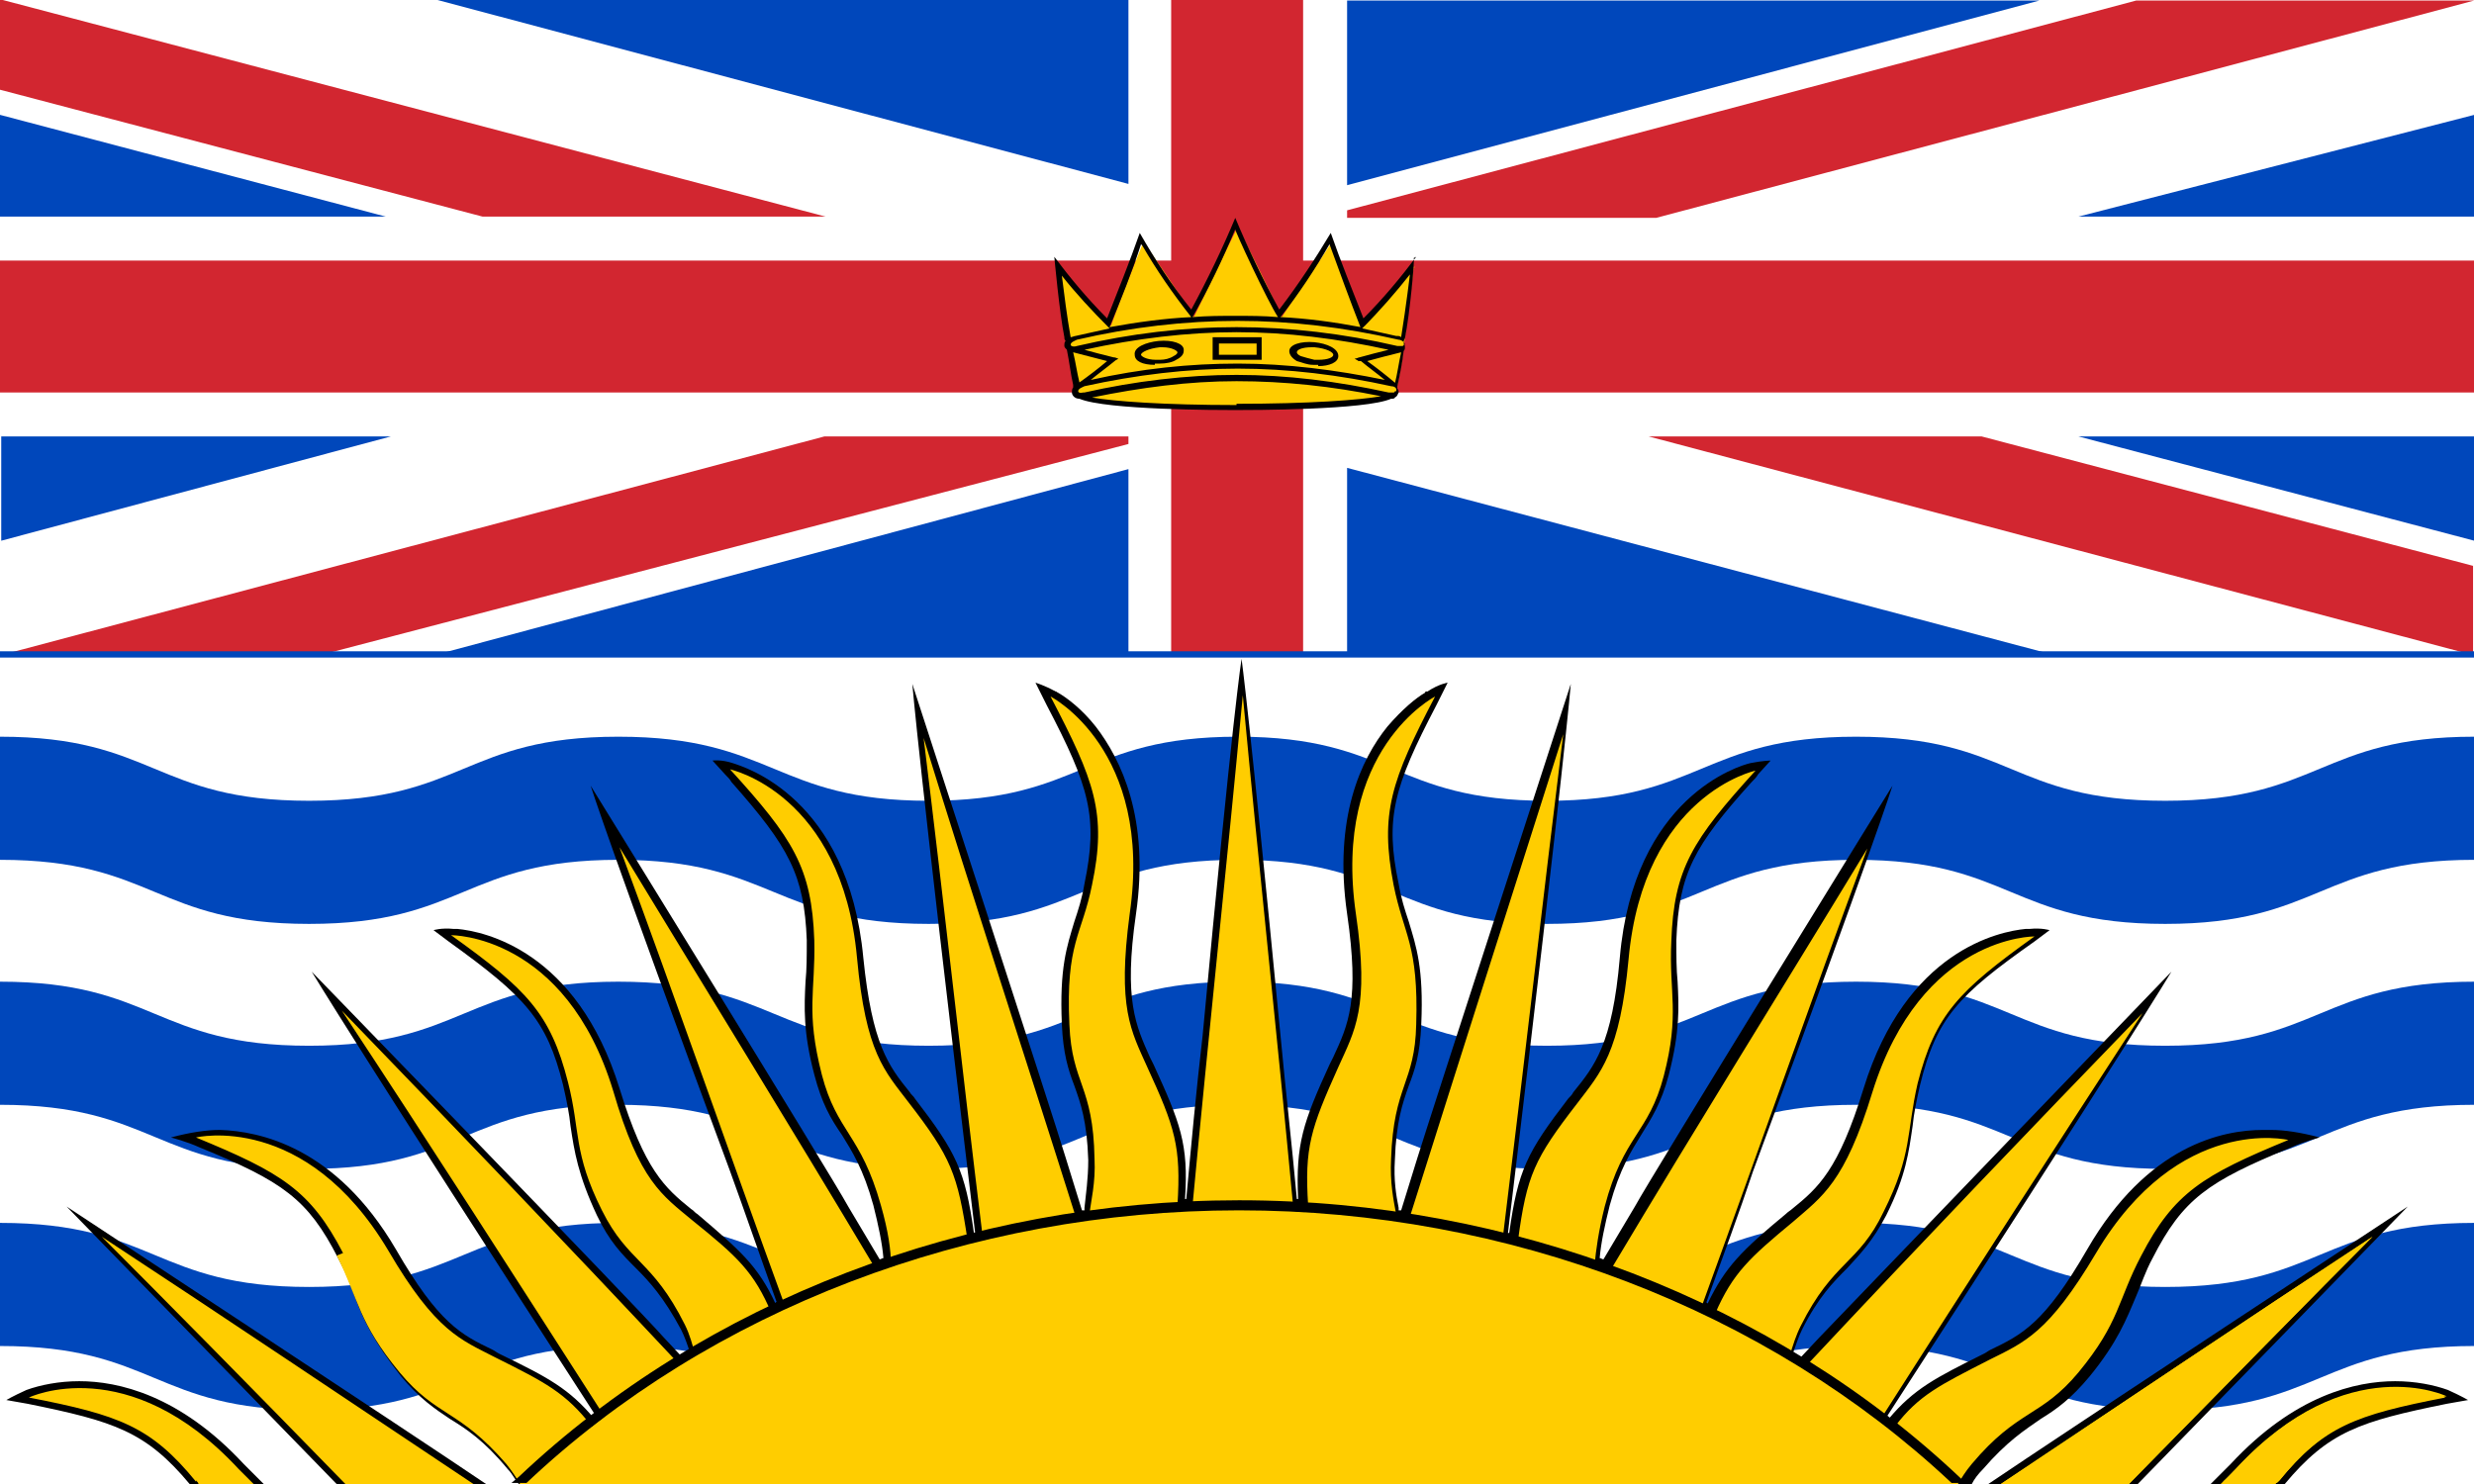
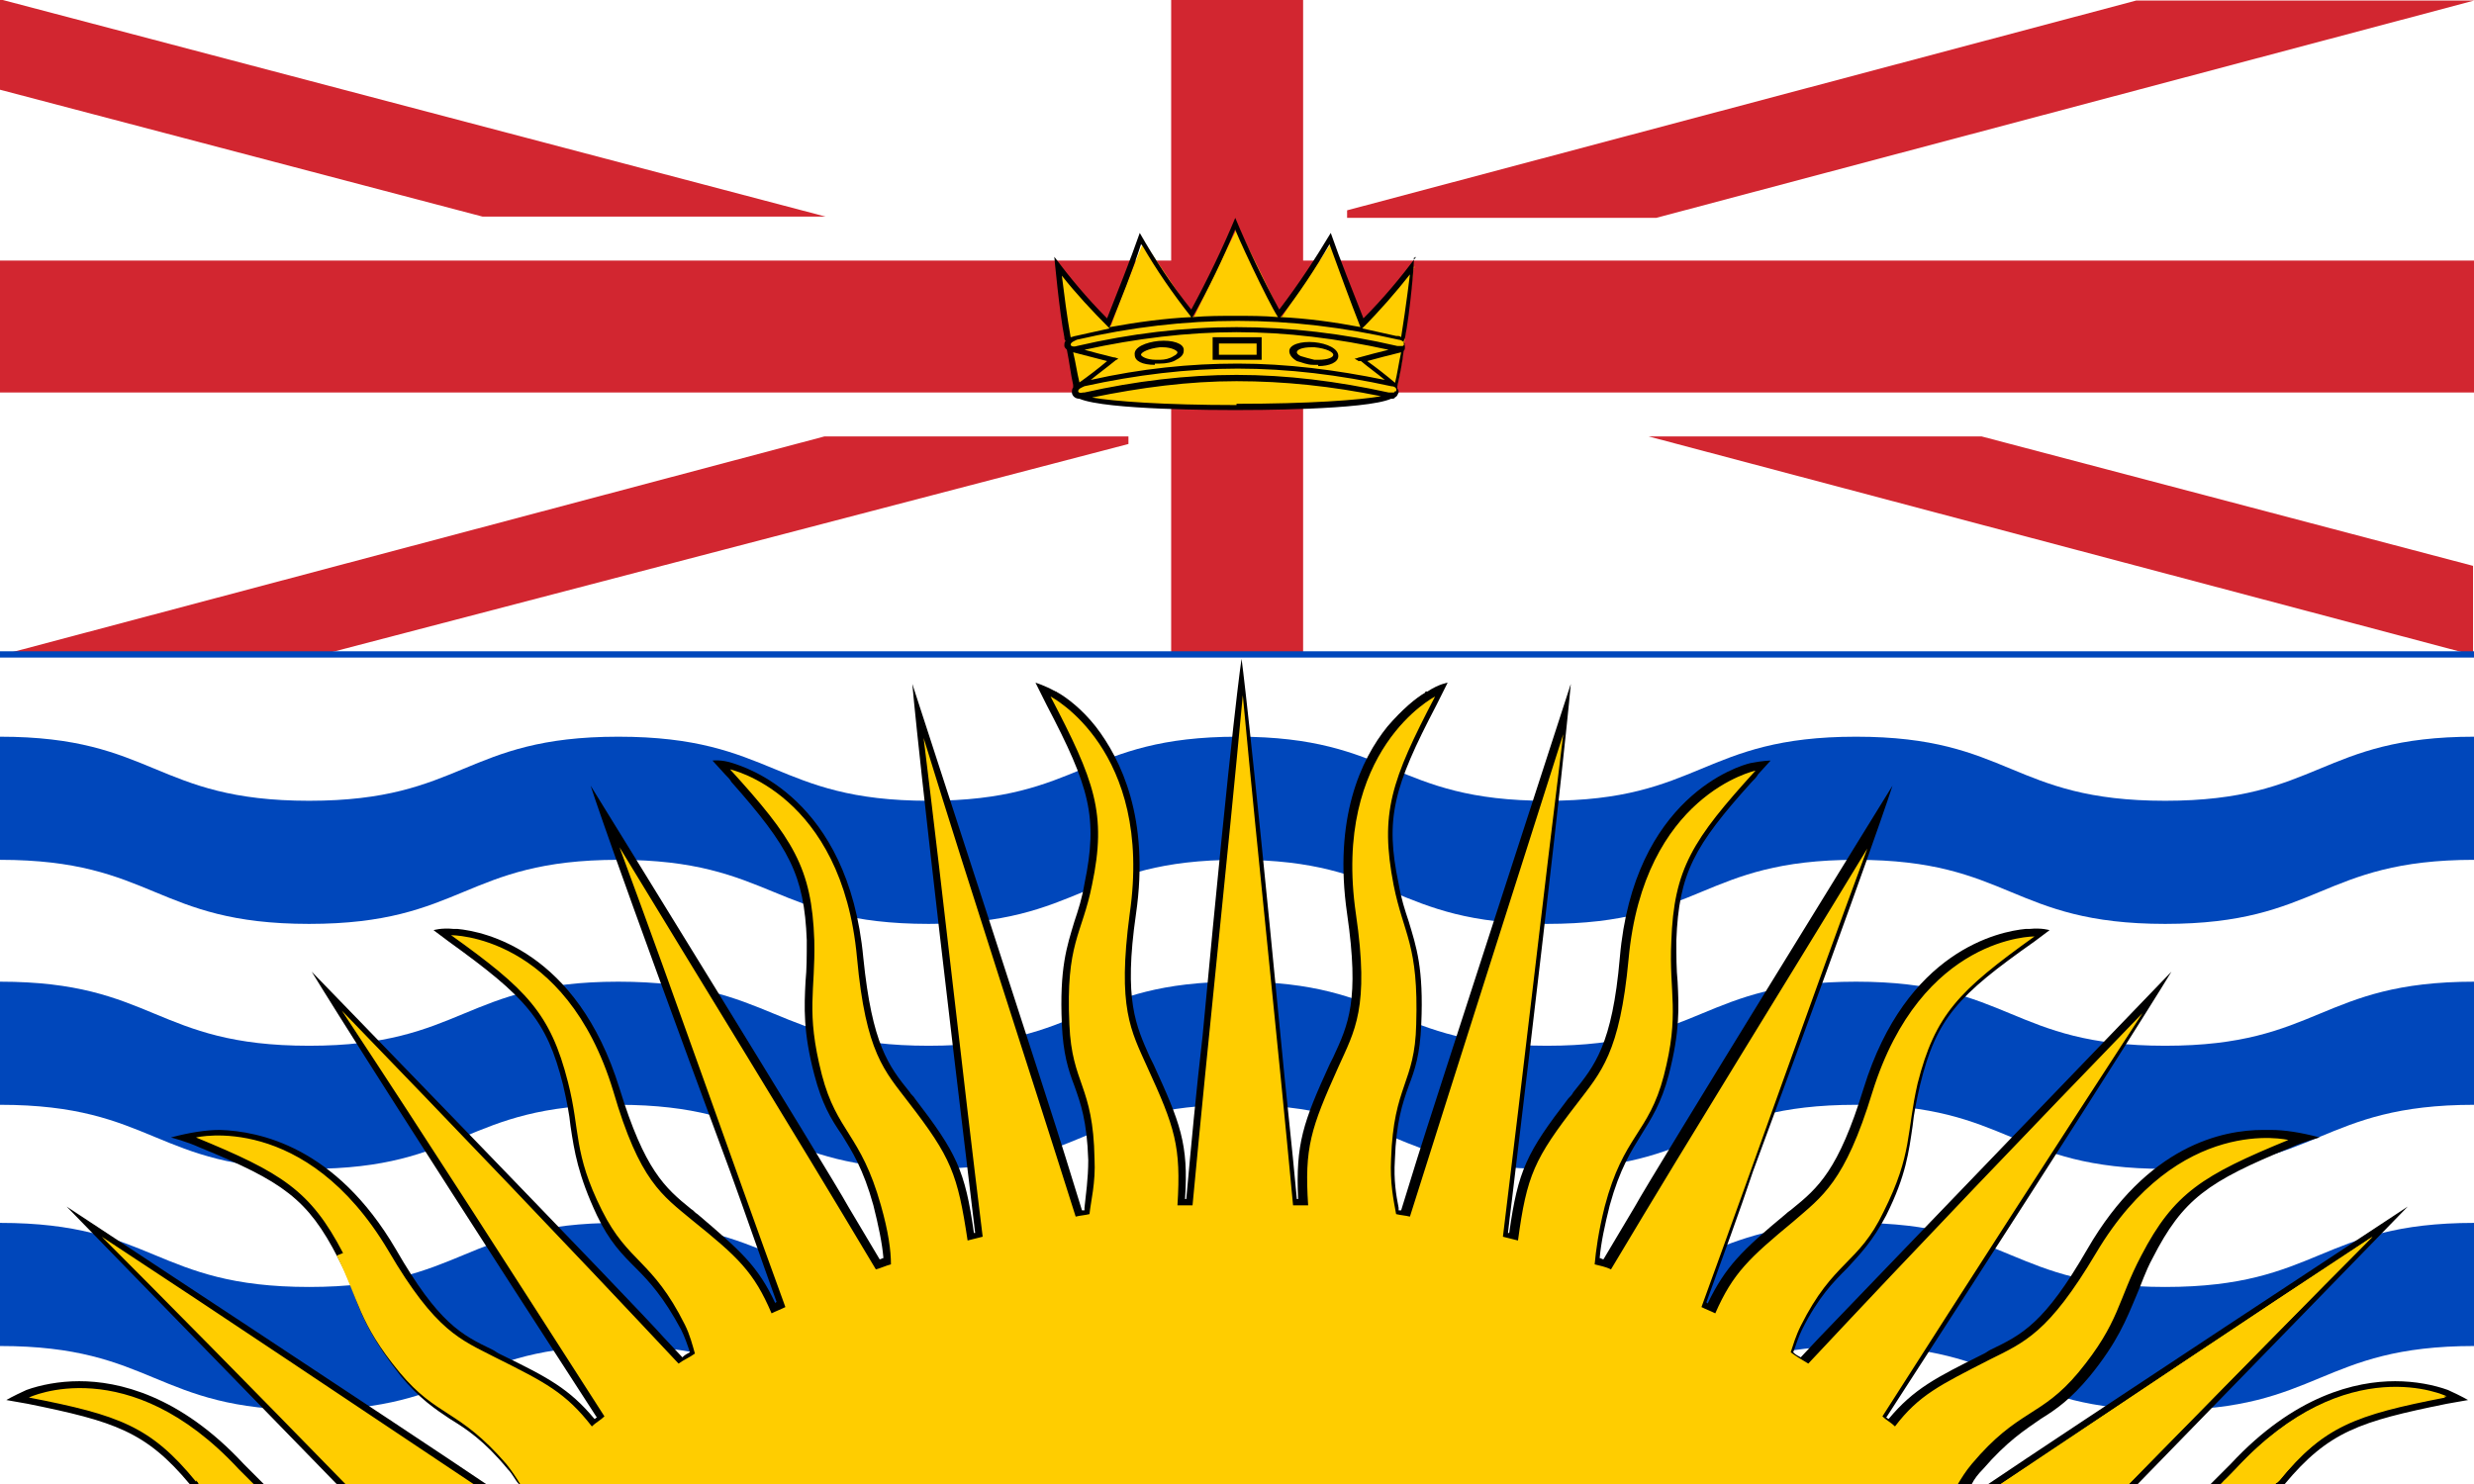
<svg xmlns="http://www.w3.org/2000/svg" height="600" viewBox="0 0 264.6 158.7" width="1000">
  <clipPath id="a">
    <path d="m379.1 376.6h196.9v118.2h-196.9z" />
  </clipPath>
  <g stroke-width=".263">
-     <path d="m0 158.7h264.6v-158.7h-264.6z" fill="#fff" />
    <g clip-path="url(#a)" transform="matrix(1.344 0 0 -1.344 -509.512 664.902)">
      <path d="m379.1 426.3c12.3 0 12.3-5.1 24.6-5.1s12.3 5.1 24.6 5.1 12.4-5.1 24.7-5.1 12.3 5.1 24.6 5.1 12.3-5.1 24.6-5.1 12.3 5.1 24.6 5.1 12.3-5.1 24.6-5.1 12.3 5.1 24.6 5.1v9.8c-12.3 0-12.3-5.1-24.6-5.1s-12.3 5.1-24.6 5.1-12.3-5.1-24.6-5.1-12.3 5.1-24.6 5.1-12.3-5.1-24.6-5.1-12.3 5.1-24.7 5.1c-12.3 0-12.3-5.1-24.6-5.1s-12.3 5.1-24.6 5.1zm0-19.5c12.3 0 12.3-5.1 24.6-5.1s12.3 5.1 24.6 5.1 12.4-5.1 24.7-5.1 12.3 5.1 24.6 5.1 12.3-5.1 24.6-5.1 12.3 5.1 24.6 5.1 12.3-5.1 24.6-5.1 12.3 5.1 24.6 5.1v9.8c-12.3 0-12.3-5.1-24.6-5.1s-12.3 5.1-24.6 5.1-12.3-5.1-24.6-5.1-12.3 5.1-24.6 5.1-12.3-5.1-24.6-5.1-12.3 5.1-24.7 5.1c-12.3 0-12.3-5.1-24.6-5.1s-12.3 5.1-24.6 5.1zm0-19.2c12.3 0 12.3-5.1 24.6-5.1s12.3 5.1 24.6 5.1 12.4-5.1 24.7-5.1 12.3 5.1 24.6 5.1 12.3-5.1 24.6-5.1 12.3 5.1 24.6 5.1 12.3-5.1 24.6-5.1 12.3 5.1 24.6 5.1v9.8c-12.3 0-12.3-5.1-24.6-5.1s-12.3 5.1-24.6 5.1-12.3-5.1-24.6-5.1-12.3 5.1-24.6 5.1-12.3-5.1-24.6-5.1-12.3 5.1-24.7 5.1c-12.3 0-12.3-5.1-24.6-5.1s-12.3 5.1-24.6 5.1z" fill="#0047bb" />
-       <path d="m472.4 442.7v20.8h-93.2v10.5h93.2v20.8h10.5v-20.8h93.2v-10.5h-93.2v-20.8z" fill="#fff" />
      <path d="m576 474h-93.2v20.8h-10.5v-20.8h-93.2v-10.5h93.2v-20.8h10.5v20.8h93.2z" fill="#d22630" />
      <path d="m444.8 477.5h-27.3l-38.4 10.1v7.2zm24.1-17.5h-24.2l-65.5-17.4h25.4l64.3 16.8zm17.4 18v-.6h24.6l65.1 17.3h-26.9zm24-18h26.5l39.1-10.3v-7.1z" fill="#d22630" />
-       <path d="m409.8 477.5h-30.7v8.1zm59.1 2.6v14.7h-55.2zm17.4 14.6v-14.7l55.1 14.7zm58.2-17.2h31.5v8.1zm0-17.5h31.5v-8.3zm-2.3-17.3-55.9 14.8v-14.8zm-73.3 14.7v-14.8h-55.2zm-58.7 2.6-31-8.3v8.3z" fill="#0047bb" />
      <path d="m576 442.4h-196.9v.5h196.9z" fill="#0047bb" />
      <path d="m559.2 404.8c-3.2 0-9.2-1.2-14-9.5-3.4-5.9-5.2-6.8-7.7-8-.2-.1-.3-.2-.5-.3l-.2-.1c-3.6-1.8-5.4-2.7-7.4-5.1-.1 0-.1.1-.2.1 19.1 29.5 22.7 35.5 22.7 35.5s-25.9-26.9-28-29.1l-1.5-1.6c-.2.1-.4.2-.6.4.2.5.4 1.2.7 1.8 1.3 2.6 2.5 3.8 3.6 4.9 1 1.1 2 2.1 3.1 4.2 1.6 3.2 1.8 5.1 2.1 7.1.1 1 .3 2 .6 3.3 1.3 5.3 3 7.1 9.1 11.4l1.2.9s-.6.2-1.6.1c-.1 0-.2 0-.3 0-2.1-.2-9.5-1.7-12.9-12.7-2-6.5-3.6-7.9-5.7-9.6-.1-.1-.3-.2-.5-.4-3.5-2.9-4.8-4.2-6.2-7.1 0 0-.1 0-.1.1 1.3 3.6 2.6 7.1 3.7 10.4 9.6 25.9 11.1 30.7 11.1 30.7s-19.2-31.1-20.5-33.5l-2.5-4.2c-.1 0-.2.1-.3.1.1 1.2.4 2.6.8 4.2.8 2.9 1.7 4.3 2.5 5.6s1.6 2.5 2.2 4.8c.9 3.5.8 5.4.7 7.4-.1 1-.1 2-.1 3.3.2 5.3 1.4 7.5 6 12.6.2.2.4.4.5.6l1 1.1s-.6 0-1.6-.2c-.9-.2-9.3-2.7-10.4-15.5-.6-6.9-2-8.6-3.7-10.7-.1-.2-.2-.3-.4-.5-3.3-4.3-4-5.7-4.7-10.7h-.1c.1.9.2 1.7.3 2.5 4.2 34.9 4.7 41.2 4.7 41.2s-11.4-35.1-12.2-37.7l-1.3-4.2h-.1-.1v.2c-.2 1-.4 2.2-.3 3.8.1 3 .6 4.5 1.1 5.9.5 1.3.9 2.5 1 4.9.2 4.5-.4 6.2-1 8.2-.3.9-.6 1.8-.8 3-1.1 5.2-.4 7.7 3 14.2l.9 1.8s-.7-.1-1.6-.7c0 0 0 0-.1 0 0 0-.1 0-.1-.1-.7-.4-1.8-1.3-3-2.7-2.1-2.6-4.3-7.3-3.2-14.9 1-6.9.1-8.8-1.1-11.4-.1-.2-.2-.4-.3-.6-2.1-4.6-2.7-6.3-2.5-10.7h-.1c-.4 4.4-.9 8.7-1.3 13-2.5 25.8-3.1 30-3.1 30s-.7-4.3-3.1-30c-.5-4.3-.9-8.6-1.3-13h-.1c.3 4.4-.4 6.1-2.5 10.7-.1.2-.2.4-.3.6-1.1 2.5-2.1 4.5-1.1 11.4 1.1 7.6-1.2 12.3-3.2 14.9-1.1 1.4-2.3 2.3-3 2.7s-.1 0-.1.1c0 0 0 0-.1 0-.9.5-1.6.7-1.6.7l.9-1.8c3.4-6.5 4.1-8.9 3-14.2-.2-1.2-.5-2.1-.8-3-.6-2-1.2-3.7-1-8.2.1-2.3.5-3.6 1-4.9.5-1.4 1-2.8 1.1-5.9 0-1.5-.2-2.8-.3-3.8 0-.1 0-.1 0-.2h-.1-.1l-1.3 4.2c-.8 2.7-12.2 37.7-12.2 37.7s.5-6.3 4.7-41.2c.1-.8.2-1.7.3-2.5h-.1c-.7 5-1.4 6.4-4.7 10.7-.1.2-.3.3-.4.5-1.7 2.1-3 3.8-3.7 10.7-1.2 12.8-9.5 15.2-10.4 15.5s-1.6.2-1.6.2l1-1.1c.2-.2.4-.4.5-.6 4.6-5.2 5.8-7.4 6-12.6 0-1.3 0-2.3-.1-3.3-.1-2-.2-4 .7-7.4.6-2.3 1.3-3.5 2.2-4.8.8-1.3 1.7-2.7 2.5-5.6.4-1.6.7-3 .8-4.2-.1 0-.2-.1-.3-.1l-2.5 4.2c-1.3 2.4-20.5 33.5-20.5 33.5s1.5-4.8 11.1-30.7c1.2-3.3 2.4-6.8 3.7-10.4 0 0-.1 0-.1-.1-1.4 3-2.8 4.2-6.2 7.1-.2.1-.3.3-.5.4-2.1 1.7-3.7 3.1-5.7 9.6-3.4 11-10.8 12.5-12.9 12.7-.1 0-.3 0-.3 0-1 .1-1.6-.1-1.6-.1l1.2-.9c6.1-4.4 7.8-6.2 9.1-11.4.3-1.3.5-2.3.6-3.3.3-2 .6-3.9 2.1-7.1 1-2.1 2-3.1 3.1-4.2s2.2-2.3 3.6-4.9c.3-.6.5-1.2.7-1.8-.2-.1-.4-.2-.6-.4l-1.5 1.6c-2 2.3-28 29.1-28 29.1s3.6-6 22.7-35.5c-.1 0-.1-.1-.2-.1-2 2.4-3.7 3.3-7.4 5.1l-.2.1c-.2.1-.3.2-.5.3-2.5 1.2-4.3 2.1-7.7 8-4.8 8.2-10.9 9.4-14 9.5-1.1 0-2.4-.2-3.9-.6 0 0 1.2-.3 2.3-.8 6.6-2.7 8.6-4.1 11-8.8.6-1.1 1-2.1 1.3-3 .7-1.9 1.5-3.6 3.7-6.4 1.5-1.8 2.7-2.6 3.9-3.4 1.3-.8 2.7-1.7 4.6-4 .4-.4.6-.9.9-1.2h115.6c.2.4.5.8.9 1.2 1.9 2.2 3.3 3.1 4.6 4 1.3.8 2.4 1.6 3.9 3.4 2.2 2.7 2.9 4.5 3.7 6.4.4.9.7 1.9 1.3 3 2.4 4.7 4.4 6.1 11 8.8 1.1.5 2.3.8 2.3.8-1.5.4-2.8.6-3.9.6m-142-28.2c-5.6 3.8-33.4 22.1-33.4 22.1s14.2-14.6 21.5-22.1zm-23.6 0h5.9l-.4.4c-.4.4-.8.8-1.2 1.2-5.1 5.5-10 6.6-13.1 6.6-1.6 0-3.1-.3-4.2-.7-1.1-.5-1.6-.8-1.6-.8l1.7-.3c6.9-1.4 9.4-2.2 12.9-6.4m143.1 0c5.6 3.8 33.4 22.1 33.4 22.1s-14.2-14.6-21.5-22.1zm23.6 0h-5.9l.4.4c.4.4.8.8 1.2 1.2 5.1 5.5 10 6.6 13.1 6.6 1.6 0 3.1-.3 4.2-.7 1.1-.5 1.6-.8 1.6-.8l-1.7-.3c-6.9-1.4-9.4-2.2-12.9-6.4" />
      <path d="m538.3 376.6h10.2c7.3 7.4 15.2 15.5 19.4 19.7-9.9-6.5-19.7-13.1-29.6-19.7m22 .1.2.2c3.6 4.4 6.1 5.3 13.3 6.7 0 0-7.9 3.8-16.7-5.7-.4-.4-.7-.8-1.1-1.1z" fill="#ffd200" />
      <path d="m405.9 394.8c1.8-3.6 1.7-5.3 5-9.3 3-3.6 4.7-2.9 8.5-7.3.4-.5.8-1.1 1.1-1.6h114.4c.3.5.6 1 1.1 1.6 3.7 4.4 5.5 3.7 8.5 7.3 3.3 4 3.1 5.7 5 9.3 2.6 5 4.9 6.4 11.7 9.2 0 0-8.7 2.1-15.3-9-3.8-6.4-5.7-7.1-8.5-8.5-3.9-2-5.6-2.8-7.5-5.3-.3.3-.7.5-1 .8 6.9 10.8 13.8 21.5 20.7 32.1-8.9-9.2-17.8-18.5-26.6-27.9-.5.3-1 .6-1.4.9.2.6.4 1.3.8 2.1 2.6 5.2 4.6 4.9 6.6 9.1 2.3 4.6 1.8 6.3 2.7 10.2 1.4 5.5 3.3 7.4 9.3 11.7 0 0-9 .1-12.9-12.4-2.2-7.2-4-8.3-6.3-10.3-3.5-2.9-4.8-4.1-6.2-7.3-.4.2-.7.3-1.1.5 4.7 12.9 8.5 23.8 13.2 36.5-7.1-11.7-13.3-21.6-20.4-33.5-.4.2-.9.3-1.3.4.1 1.1.3 2.6.8 4.6 1.5 5.7 3.5 5.8 4.7 10.4 1.3 5 .4 6.6.6 10.7.2 5.8 1.7 8.1 6.7 13.6 0 0-8.9-1.9-10.1-15-.7-7.5-2.2-9-4.1-11.5-3.4-4.4-4-5.7-4.7-10.9-.4.1-.8.2-1.2.3 1.7 13.8 3.1 26.2 4.8 40-4.2-13.2-8-25.1-12.2-38.4-.4.1-.7.1-1.1.2-.2 1.1-.5 2.5-.4 4.4.2 5.9 1.9 6 2 10.7.2 6.4-1 7.1-1.8 11.1-1.1 5.7-.2 8.3 3.3 15 0 0-8.2-4.2-6.3-17.3 1.1-7.5-.1-9.3-1.4-12.2-2.2-4.9-2.7-6.4-2.4-11-.2 0-1 0-1.2 0-1.3 13.9-2.7 26.7-4 40.6-1.3-13.9-2.7-26.7-4-40.6-.2 0-1 0-1.2 0 .3 4.7-.2 6.2-2.4 11-1.3 2.9-2.4 4.7-1.4 12.2 1.9 13.1-6.3 17.3-6.3 17.3 3.5-6.7 4.5-9.3 3.3-15-.8-4-2.1-4.6-1.8-11.1.2-4.8 1.9-4.8 2-10.7.1-1.9-.3-3.4-.4-4.4-.4-.1-.7-.1-1.1-.2-4.2 13.3-8 24.8-12.1 38.1 1.7-13.8 3-25.9 4.7-39.7-.4-.1-.8-.2-1.2-.3-.8 5.3-1.3 6.6-4.7 11-1.9 2.5-3.4 3.9-4.1 11.5-1.2 13.1-10.1 15-10.1 15 5-5.5 6.5-7.8 6.7-13.6.1-4.1-.7-5.6.6-10.7 1.2-4.6 3.1-4.7 4.7-10.4.6-2.1.8-3.6.8-4.7-.4-.1-.8-.3-1.2-.4-7.1 11.9-13.3 21.9-20.4 33.6 4.7-12.7 8.5-23.7 13.2-36.6-.4-.2-.7-.3-1.1-.5-1.4 3.3-2.7 4.5-6.3 7.4-2.4 2-4.2 3.1-6.3 10.3-3.8 12.5-12.9 12.4-12.9 12.4 6-4.3 7.9-6.2 9.3-11.7 1-3.9.4-5.6 2.7-10.2 2.1-4.2 4-3.9 6.6-9.1.4-.8.6-1.6.8-2.3-.4-.3-.9-.5-1.3-.8-8.9 9.5-17.9 18.9-26.8 28.1 7-10.6 13.9-21.4 20.9-32.3-.3-.3-.7-.5-1-.8-2.1 2.7-3.7 3.5-7.7 5.5-2.7 1.4-4.7 2-8.5 8.5-6.6 11.1-15.3 9-15.3 9 6.8-2.8 9.1-4.2 11.7-9.2m-11.7-18.1c.1-.1.2-.2.2-.3h4.4c-.4.4-.8.8-1.2 1.2-8.8 9.5-16.7 5.7-16.7 5.7 7.2-1.4 9.7-2.3 13.3-6.7m22.1-.2c-9.9 6.6-19.7 13.2-29.6 19.7 4.2-4.2 12.2-12.3 19.4-19.7zm143.6.3c-.1-.1-.2-.2-.2-.3h-4.4c.4.4.8.8 1.2 1.2 8.8 9.5 16.7 5.7 16.7 5.7-7.2-1.4-9.7-2.3-13.3-6.7m-22.1-.2c9.9 6.6 19.7 13.2 29.6 19.7-4.2-4.2-12.2-12.3-19.4-19.7z" fill="#ffcd00" />
-       <path d="m535.1 377.1c-14.8 14-35.7 22.1-57.4 22.1-21.6 0-42.5-8-57.3-22l-.6-.5h1.2c14.6 13.8 35.3 21.7 56.7 21.7s42-7.9 56.7-21.7h1.1z" />
      <path d="m491.7 473.5c-.2-.2-.5-.5-.7-.7-1.1-1.3-2.2-2.6-3.3-4-.8 2.2-1.7 4.5-2.6 6.7-1.3-2-2.7-4-4-6-1.1 2.4-2.3 4.8-3.5 7.2-1.2-2.4-2.3-4.8-3.5-7.2-1.3 2.1-2.7 4.1-4 6-.9-2.2-1.8-4.5-2.6-6.7-1.1 1.3-2.3 2.6-3.4 3.9-.2.3-.4.6-.6.9.1-1.6.4-3.6.6-5.6.1-.9.3-1.8.4-2.6.1-.6.2-1.3.3-1.9.1-.6 5.7-1.1 12.7-1.1 7.2 0 12.9.5 12.7 1.1 0 .1.1.3.1.4v.2c.1.3.1.6.2.9v.1c.2.9.3 1.9.4 2.8.3 2 .5 4 .7 5.6" fill="#ffcd00" />
      <path d="m490.8 467.3c0-.1-.1-.1-.1-.1-.1 0-.2 0-.3 0h-.1c-4.3 1-8.6 1.5-12.8 1.5s-8.4-.5-12.7-1.5c-.3-.1-.5 0-.5.1 0 .2.3.3.5.4 4.3 1 8.6 1.5 12.8 1.5s8.4-.5 12.8-1.5c.2 0 .5-.2.5-.4m-3.5-1.3c.6-.5 1.3-1 1.9-1.5-3.9.8-7.8 1.3-11.7 1.3-3.8 0-7.7-.4-11.7-1.3.6.5 1.3 1 1.9 1.5.1.1.2.1.3.2-.1 0-.2.1-.4.1-.8.2-1.6.4-2.3.6 4.1.9 8.2 1.4 12.1 1.4 4 0 8-.5 12.1-1.4-.8-.2-1.6-.4-2.3-.6-.1 0-.2-.1-.4-.1.1-.1.2-.1.3-.2m2.9-2.4c0-.1-.1-.1-.1-.1-.1 0-.2 0-.3 0h-.1c-4.1.9-8.1 1.4-12.1 1.4s-8.1-.5-12.1-1.4h-.1c-.4-.1-.4.1-.4.1 0 .2.3.3.5.4 4.1.9 8.2 1.4 12.2 1.4s8.1-.5 12.2-1.4c.2 0 .5-.1.4-.4m0 .6c-.7.6-1.6 1.3-2.3 1.8.7.2 1.9.5 2.7.7-.2-.9-.3-1.7-.5-2.5m-12.6-1.7c-5.8 0-9.8.3-11.5.6 3.9.8 7.7 1.3 11.5 1.3s7.6-.4 11.5-1.2c-1.7-.3-5.7-.6-11.5-.6m-13 4.1c.8-.2 1.9-.5 2.7-.7-.7-.6-1.5-1.2-2.2-1.7-.2.8-.3 1.6-.5 2.4m-.9 6.1c1.1-1.4 2.4-2.8 3.8-4.2-.9-.2-1.8-.4-2.7-.6-.1 0-.3-.1-.4-.1-.3 1.7-.5 3.3-.7 4.9m6.4 2.4c1.1-1.9 2.4-3.8 3.9-5.7-2.1-.1-4.3-.4-6.5-.8.9 2.2 1.8 4.4 2.5 6.6m7.5 1.2c-.1 0 2.6-5.8 3.4-7-1.1.1-2.3.1-3.4.1s-2.2 0-3.4-.1c1.3 2.3 2.4 4.6 3.4 7zm10-7.8c-2.1.4-4.3.7-6.4.8 1.5 1.9 2.8 3.9 3.9 5.8.8-2.2 1.6-4.4 2.5-6.7m3.9 4.3s-.3-2.5-.7-5c-.1.1-.2.1-.4.1-.9.2-1.8.4-2.7.6 1.4 1.4 2.7 2.9 3.8 4.3m.5 1.4c-1.2-1.6-2.6-3.3-4.2-4.9-.9 2.3-1.8 4.5-2.6 6.8-1.2-2-2.5-4-4.1-6.1-1.3 2.4-2.5 4.9-3.5 7.3-1-2.4-2.2-4.9-3.5-7.3-1.6 2-2.9 4-4.1 6.1-.8-2.3-1.7-4.5-2.6-6.8-1.6 1.6-3 3.3-4.2 4.9 0 0 .4-4.4.8-6.4 0-.1 0-.2.1-.3-.1-.1-.1-.2-.1-.4 0-.1.1-.2.2-.3.2-1 .3-1.9.5-2.8 0-.1 0-.1 0-.2-.1-.1-.1-.3-.1-.4 0-.2.2-.5.6-.5 2.1-.9 11.2-.9 12.4-.9s10.4 0 12.4.9c.1 0 .3 0 .3.1.2.1.2.2.3.4 0 .1 0 .2-.1.3v.2c.2.9.4 1.9.5 2.8.1.1.1.2.1.3s0 .2-.1.3c0 .1 0 .3.1.4.4 2 .8 6.4.7 6.4" />
      <path d="m476.1 466.5h3v.9h-3zm3.4-.4h-3.9v1.8h3.9zm-7.8 1c-.1 0-.2 0-.3 0-.9-.1-1.5-.4-1.5-.6 0-.1.4-.4 1.2-.4h.3c.4 0 .8.1 1.1.3.2.1.3.2.3.3s-.4.4-1.2.4m-.6-1.4c-1 0-1.6.3-1.6.8-.1.6.9 1 1.9 1.1 1.1.1 2-.2 2-.7 0-.2 0-.5-.6-.8-.3-.2-.8-.3-1.3-.3-.1 0-.3 0-.4 0m12.5 1.3c-.8 0-1.2-.2-1.2-.4 0-.1.1-.2.3-.3.3-.1.7-.2 1.1-.3h.3c.8 0 1.2.2 1.2.4s-.5.5-1.5.6c-.1 0-.2 0-.3 0m.6-1.4c-.1 0-.3 0-.4 0-.5 0-.9.2-1.3.3-.5.3-.6.6-.6.8 0 .5.9.8 2 .7 1-.1 1.9-.5 1.9-1.1 0-.5-.7-.8-1.6-.8" />
    </g>
  </g>
</svg>